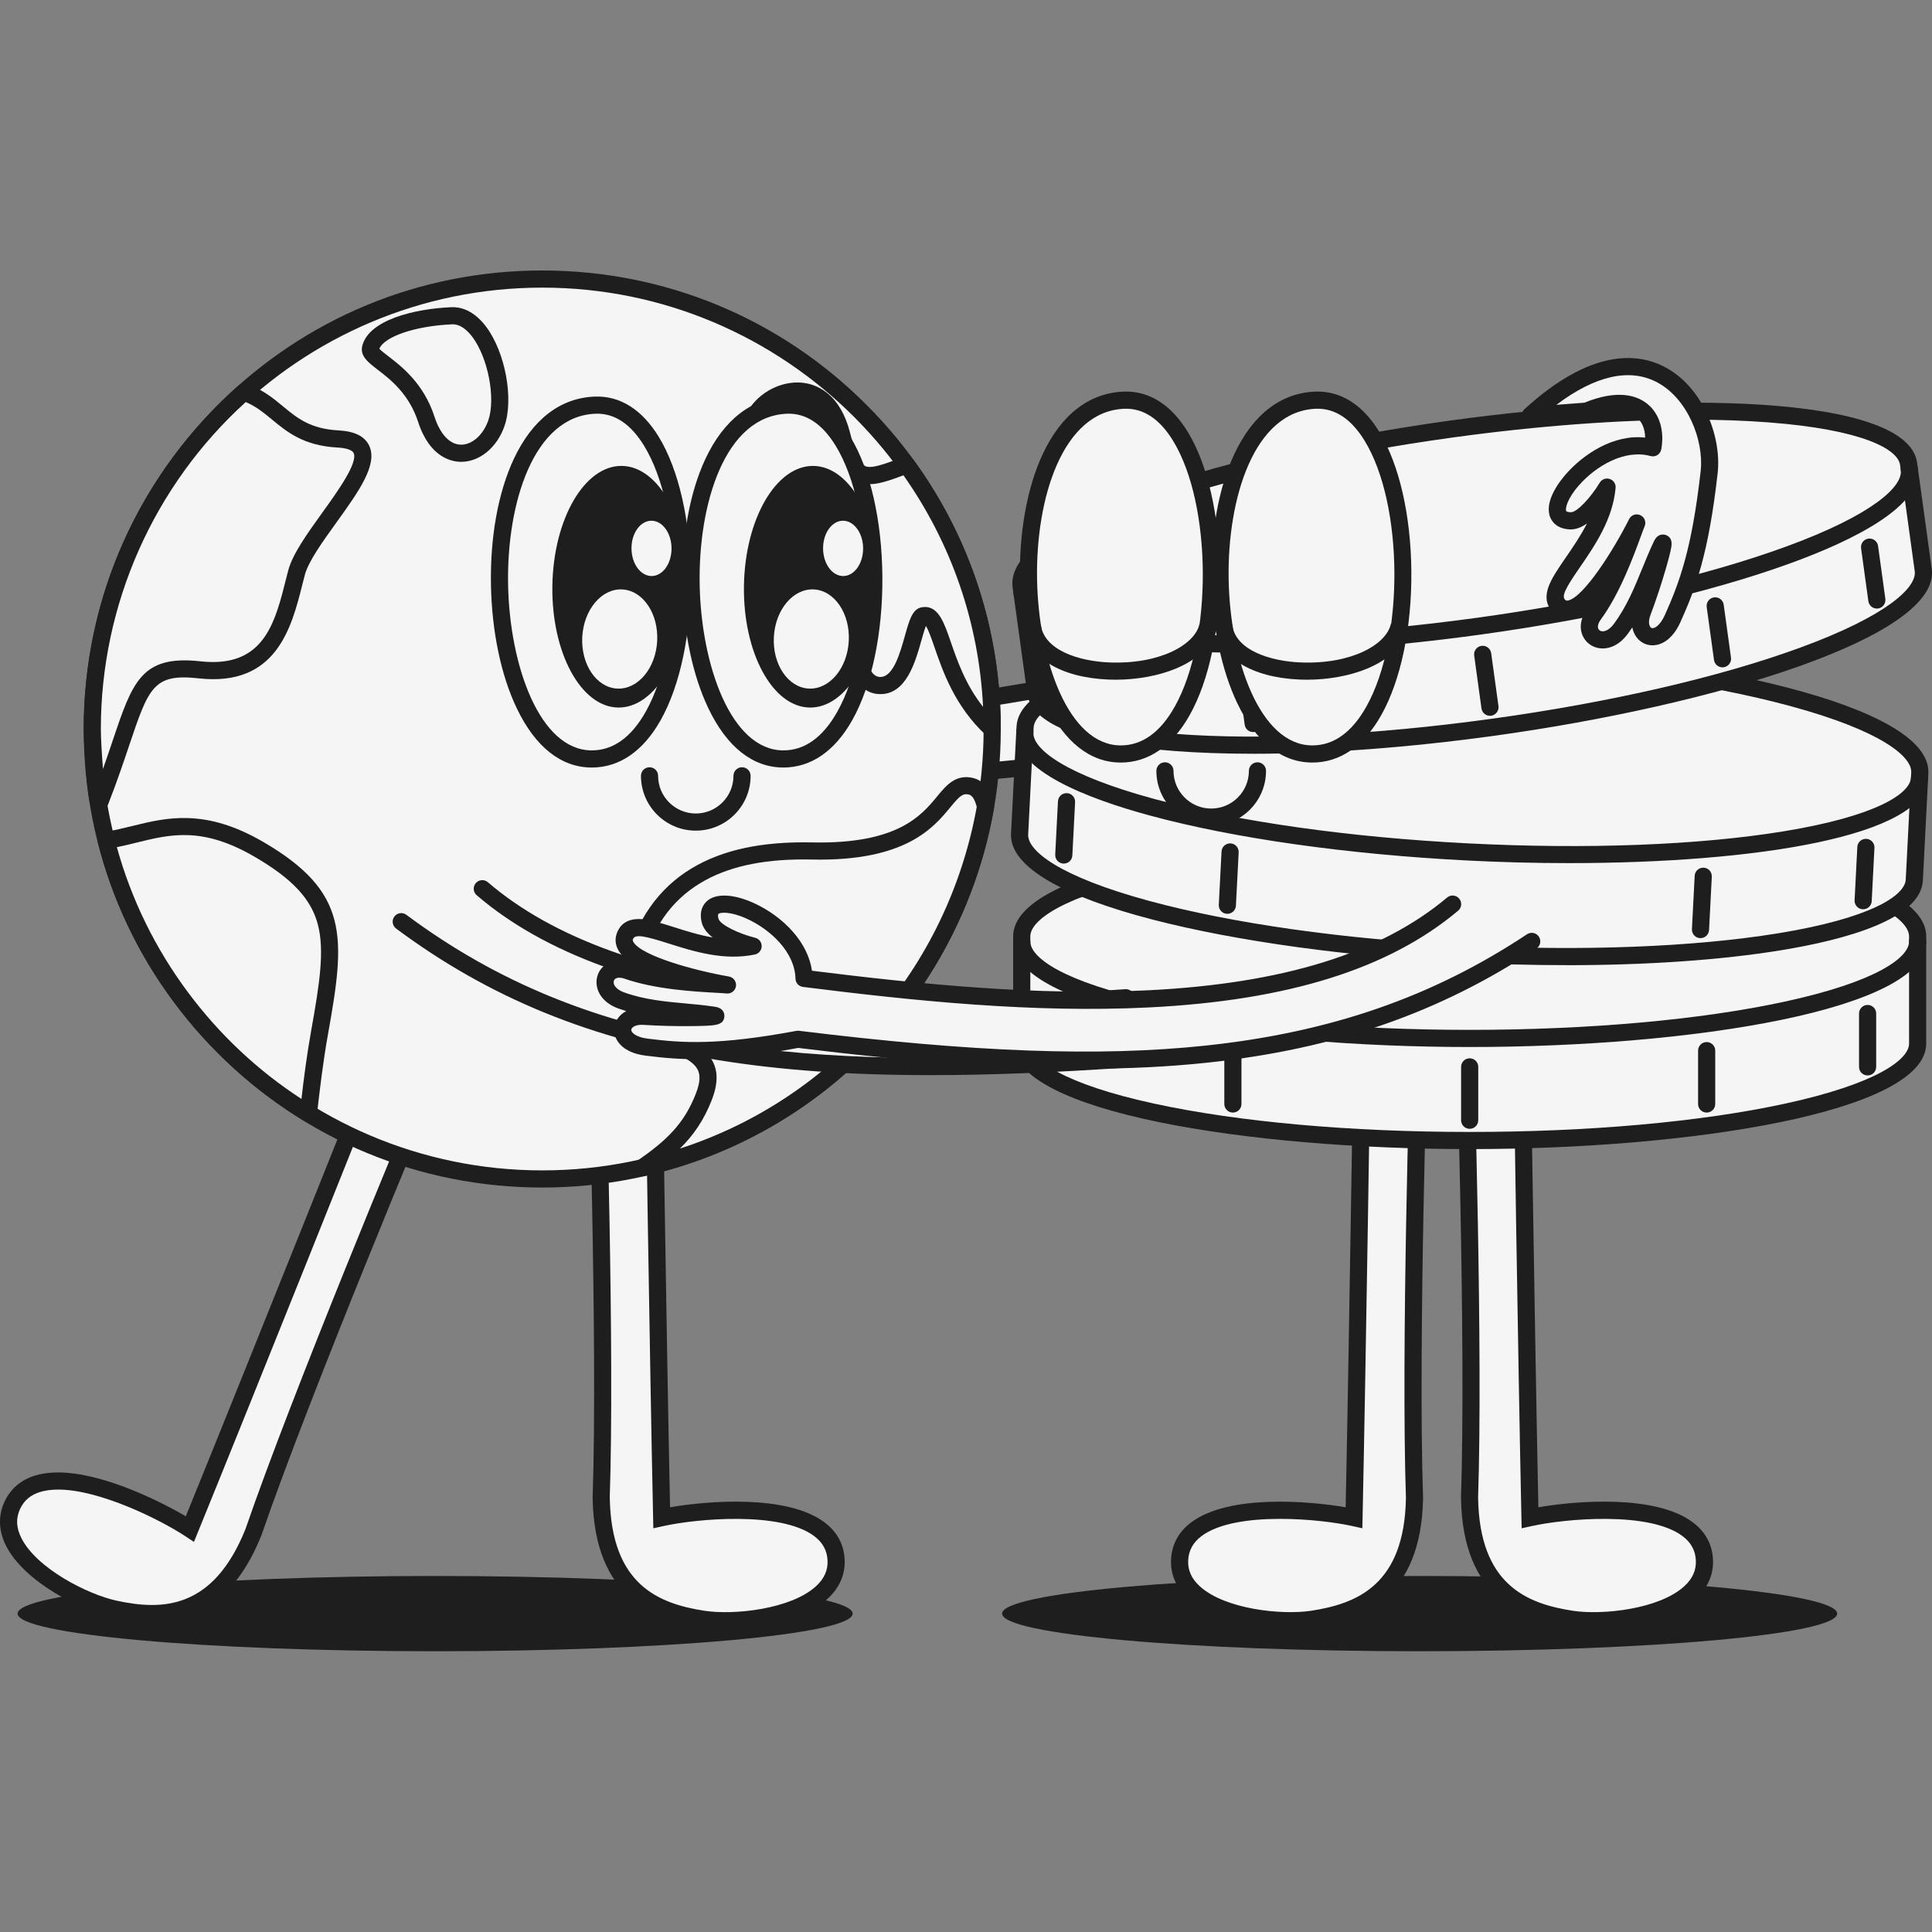
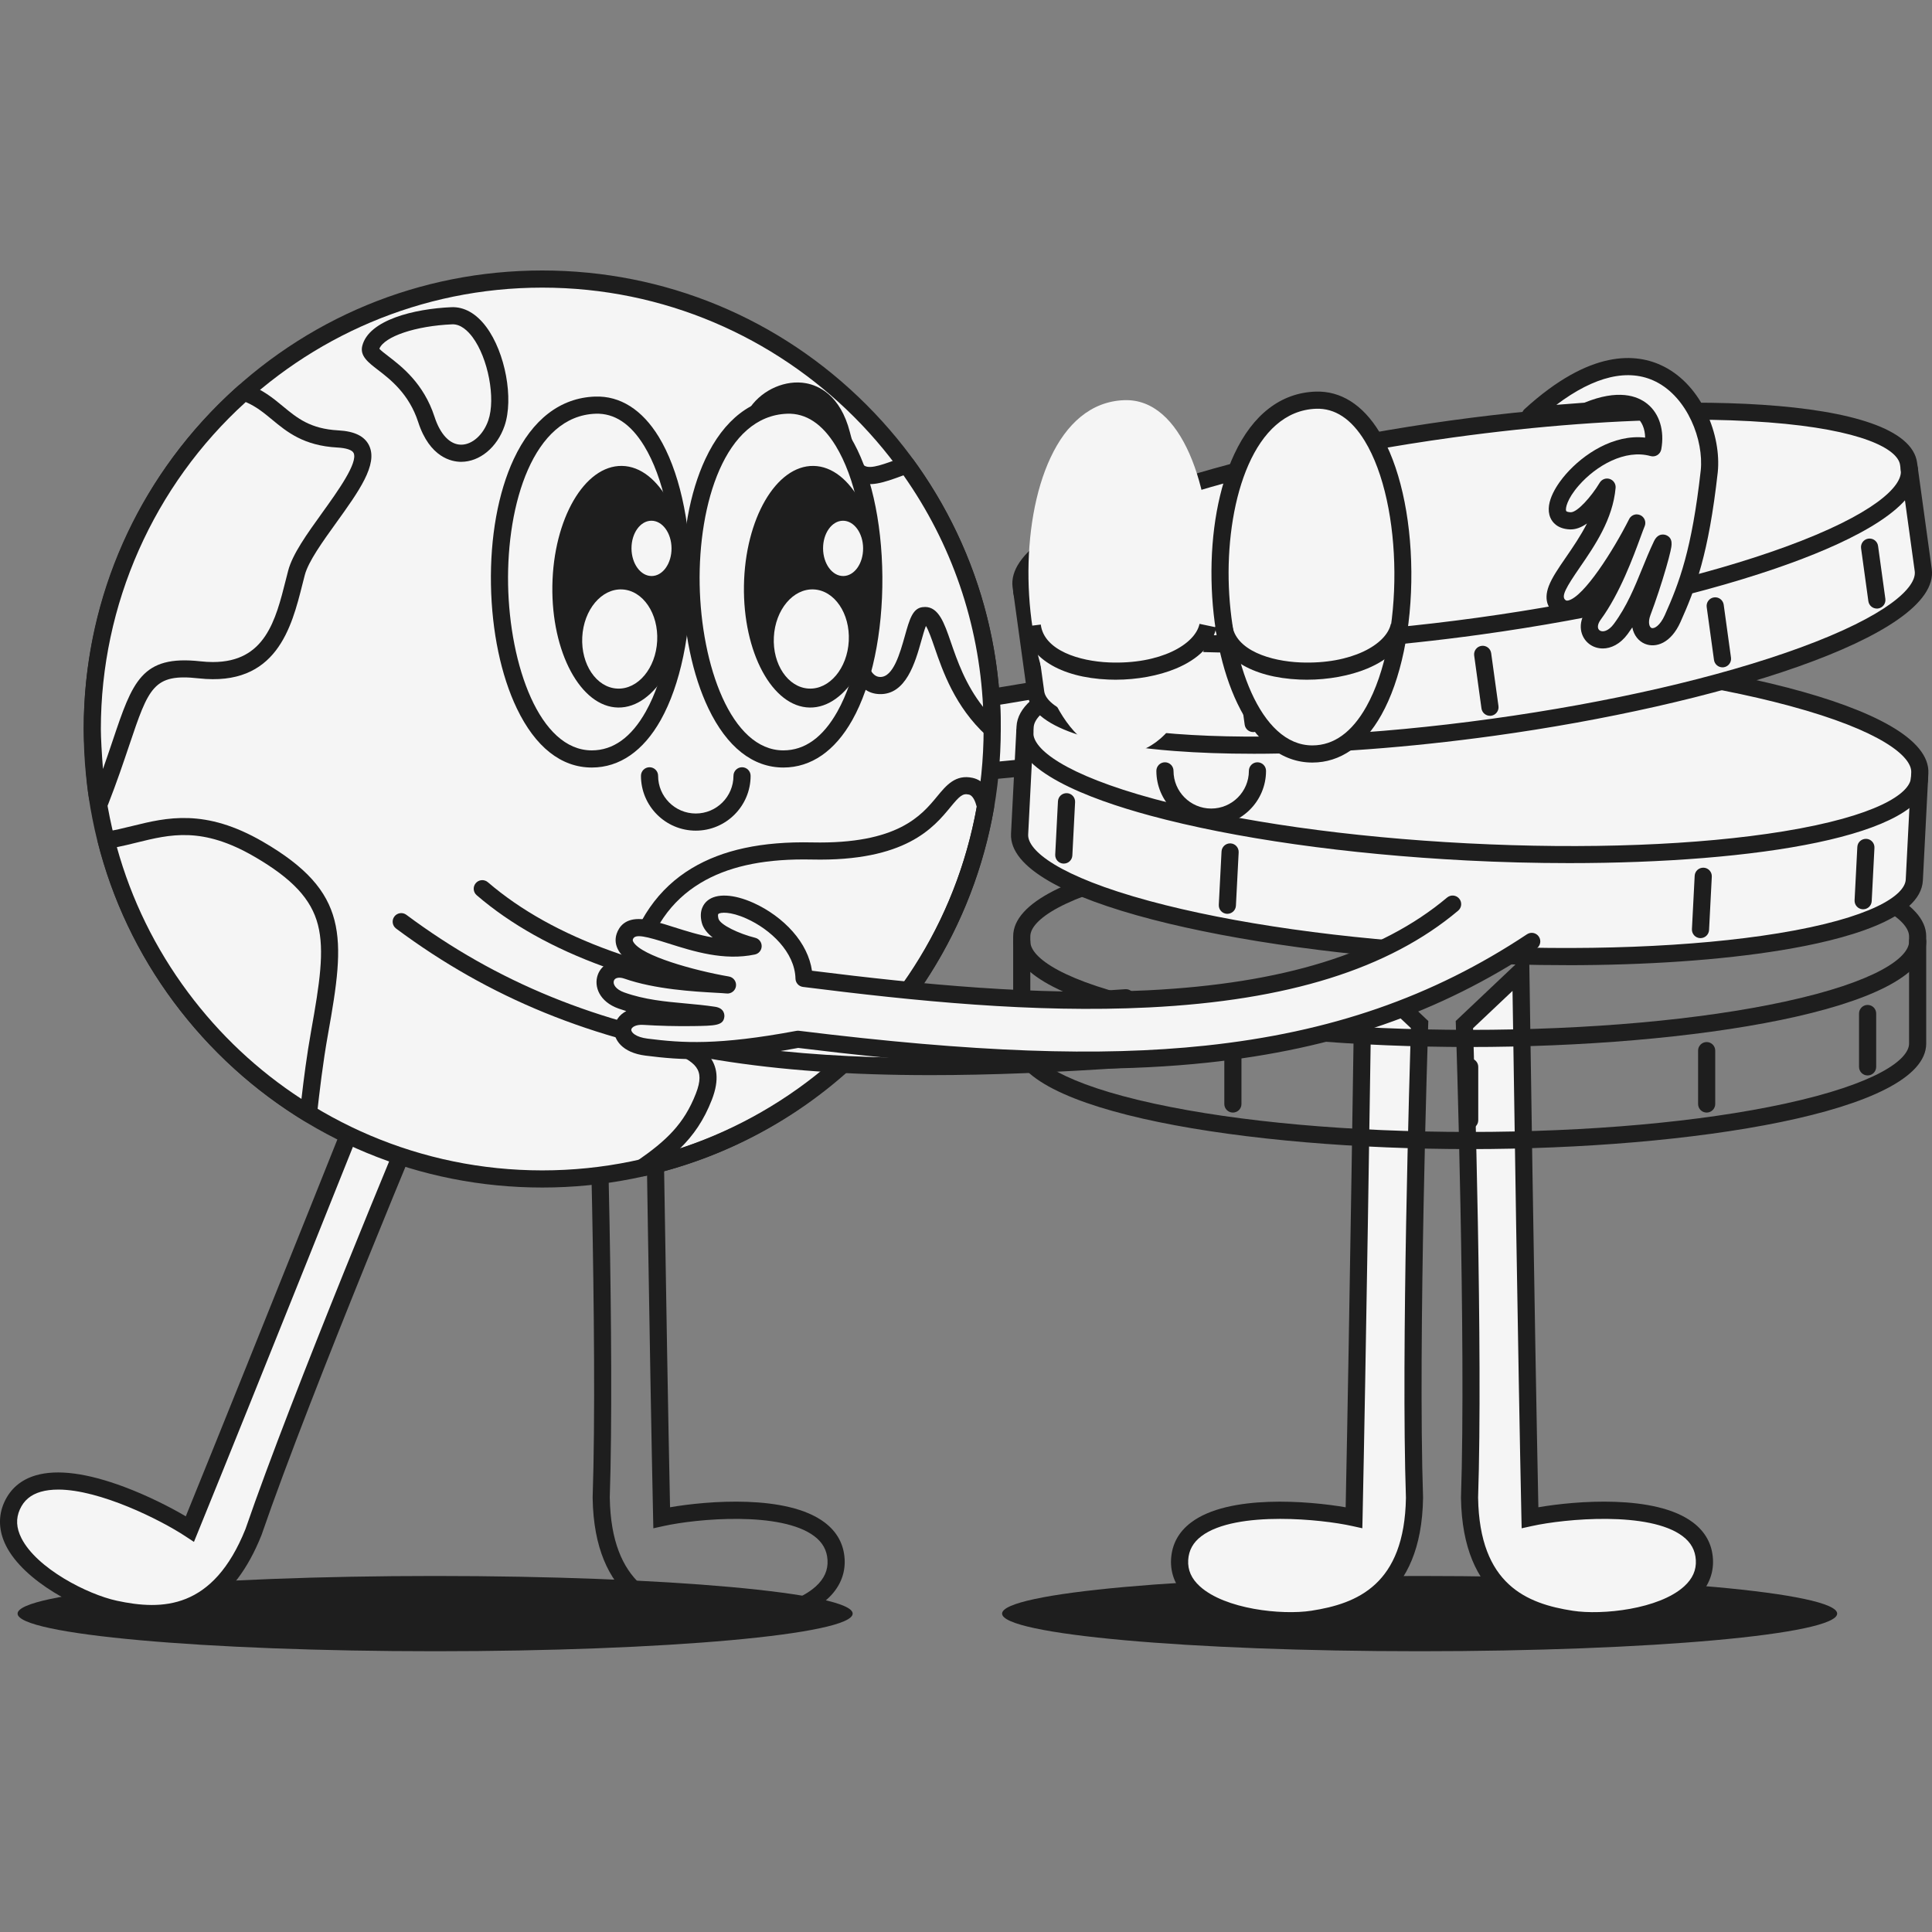
<svg xmlns="http://www.w3.org/2000/svg" width="200" height="200" viewBox="0 0 200 200" fill="none">
  <rect x="0" y="0" width="200" height="200" fill="#808080" stroke="none" />
  <g clip-path="url(#clip0_263_2161)">
    <path d="M95.945 73.212C95.945 73.212 129.836 68.441 135.759 64.065C141.681 59.69 138.472 74.896 138.472 74.896C138.472 74.896 100.549 80.947 98.217 79.799C95.883 78.652 95.947 73.212 95.947 73.212H95.945Z" fill="#F5F5F5" />
    <path d="M99.555 80.834C98.306 80.834 98.024 80.694 97.822 80.594C95.066 79.239 95.049 73.813 95.057 73.201C95.062 72.761 95.388 72.393 95.821 72.333C96.158 72.287 129.555 67.545 135.231 63.351C136.615 62.328 137.789 62.115 138.723 62.714C140.023 63.549 140.465 65.805 140.114 69.815C139.879 72.509 139.362 74.974 139.34 75.078C139.264 75.438 138.974 75.713 138.612 75.77C138.517 75.786 129.011 77.301 119.343 78.655C106.782 80.415 101.721 80.832 99.557 80.832L99.555 80.834ZM98.585 78.994C100.478 79.569 120.018 76.933 137.722 74.117C138.767 68.819 138.603 64.751 137.76 64.21C137.578 64.092 137.094 64.181 136.282 64.78C130.691 68.912 102.111 73.216 96.853 73.98C96.881 74.49 96.944 75.2 97.079 75.941C97.381 77.568 97.913 78.648 98.583 78.994H98.585Z" fill="#1E1E1E" />
    <path d="M45.044 170.936C68.916 170.936 88.268 169.192 88.268 167.04C88.268 164.888 68.916 163.144 45.044 163.144C21.172 163.144 1.82 164.888 1.82 167.04C1.82 169.192 21.172 170.936 45.044 170.936Z" fill="#1E1E1E" />
    <path d="M146.96 170.936C170.832 170.936 190.184 169.192 190.184 167.04C190.184 164.888 170.832 163.144 146.96 163.144C123.088 163.144 103.736 164.888 103.736 167.04C103.736 169.192 123.088 170.936 146.96 170.936Z" fill="#1E1E1E" />
    <path d="M40.748 105.786C40.748 105.786 26.684 141.031 19.657 158.281C16.28 156.053 3.965 149.845 1.247 155.887C-0.963 160.797 7.473 165.617 11.898 166.571C16.253 167.509 22.497 167.942 26.241 158.598C31.515 143.27 44.231 113.033 44.231 113.033L40.748 105.784V105.786Z" fill="#F5F5F5" />
    <path d="M15.674 167.911C14.274 167.911 12.925 167.702 11.709 167.438C8.257 166.695 2.485 163.704 0.628 160.025C-0.14 158.507 -0.206 156.949 0.437 155.522C1.072 154.113 2.175 153.173 3.719 152.724C5.938 152.081 9.015 152.485 12.867 153.925C15.244 154.815 17.607 156.006 19.233 156.969C26.301 139.593 39.787 105.801 39.925 105.455L40.675 103.578L45.206 113.008L45.05 113.377C44.924 113.679 32.285 143.762 27.079 158.886L27.064 158.928C24.164 166.169 19.708 167.911 15.674 167.911ZM6.016 154.202C5.365 154.202 4.757 154.273 4.214 154.431C3.178 154.73 2.472 155.327 2.057 156.252C1.631 157.2 1.682 158.172 2.215 159.226C3.803 162.37 9.06 165.05 12.086 165.705C16.797 166.721 22.06 166.632 25.411 158.289C30.323 144.015 41.793 116.563 43.262 113.059L40.828 107.992C37.819 115.525 26.503 143.84 20.485 158.616L20.077 159.616L19.174 159.022C16.613 157.333 10.342 154.2 6.02 154.2L6.016 154.202Z" fill="#1E1E1E" />
-     <path d="M67.548 100.54C67.548 100.54 68.096 138.483 68.497 157.106C72.447 156.232 86.169 154.832 86.548 161.446C86.859 166.821 77.257 168.309 72.784 167.622C68.38 166.943 62.393 165.117 62.236 155.052C62.784 138.851 61.705 106.067 61.705 106.067L67.548 100.542V100.54Z" fill="#F5F5F5" />
    <path d="M75.081 168.666C74.209 168.666 73.383 168.611 72.651 168.498C67.878 167.763 61.514 165.571 61.35 155.064V155.042V155.02C61.892 139.035 60.831 106.422 60.82 106.094L60.807 105.694L68.406 98.505L68.435 100.526C68.44 100.899 68.968 137.278 69.363 156.032C73.184 155.371 81.487 154.67 85.37 157.607C86.652 158.577 87.347 159.851 87.436 161.393C87.527 162.955 86.907 164.386 85.649 165.529C83.872 167.144 81.196 167.912 79.263 168.274C77.881 168.531 76.425 168.664 75.081 168.664V168.666ZM63.125 155.06C63.274 164.049 68.16 166.01 72.922 166.745C75.982 167.217 81.851 166.587 84.456 164.22C85.33 163.425 85.725 162.536 85.665 161.499C85.607 160.485 85.161 159.678 84.3 159.027C80.852 156.418 72.136 157.212 68.69 157.976L67.634 158.209L67.61 157.128C67.266 141.176 66.809 110.689 66.689 102.577L62.604 106.44C62.724 110.238 63.631 139.976 63.121 155.062L63.125 155.06Z" fill="#1E1E1E" />
    <path d="M102.71 75.467V75.491C102.71 78.223 102.473 80.899 102.018 83.497C98.803 102.007 84.66 116.765 66.478 120.89C63.15 121.646 59.688 122.044 56.131 122.044C47.267 122.044 38.979 119.567 31.928 115.269C21.676 109.021 14.025 98.927 10.99 86.989C10.455 84.888 10.063 82.729 9.825 80.524C9.643 78.864 9.552 77.175 9.552 75.467C9.552 61.587 15.621 49.131 25.251 40.597C33.472 33.31 44.287 28.888 56.133 28.888C71.644 28.888 85.383 36.467 93.85 48.128C99.424 55.803 102.713 65.251 102.713 75.465L102.71 75.467Z" fill="#F5F5F5" />
    <path d="M56.133 122.598C47.467 122.598 38.999 120.226 31.641 115.742C26.44 112.571 21.954 108.484 18.31 103.593C14.616 98.634 11.973 93.091 10.455 87.125C9.909 84.979 9.512 82.778 9.277 80.581C9.093 78.91 9 77.189 9 75.465C9 61.987 14.789 49.126 24.885 40.18C33.505 32.54 44.604 28.333 56.133 28.333C63.7 28.333 71.224 30.17 77.89 33.643C84.34 37.004 90.016 41.901 94.301 47.802C100.167 55.878 103.267 65.444 103.267 75.465V75.491C103.267 78.214 103.032 80.939 102.568 83.592C100.975 92.765 96.722 101.195 90.267 107.971C83.832 114.726 75.651 119.381 66.605 121.433C63.199 122.208 59.677 122.6 56.136 122.6L56.133 122.598ZM56.133 29.442C44.875 29.442 34.04 33.552 25.622 41.012C15.763 49.748 10.109 62.306 10.109 75.467C10.109 77.149 10.2 78.831 10.38 80.464C10.611 82.609 10.997 84.76 11.531 86.854C13.014 92.681 15.594 98.091 19.202 102.934C22.761 107.712 27.141 111.704 32.221 114.799C39.403 119.179 47.673 121.493 56.136 121.493C59.595 121.493 63.034 121.109 66.36 120.353C75.192 118.349 83.182 113.805 89.463 107.208C95.767 100.591 99.921 92.361 101.477 83.404C101.929 80.812 102.16 78.152 102.16 75.493V75.467C102.16 65.681 99.133 56.342 93.404 48.454C89.219 42.691 83.679 37.91 77.379 34.626C70.871 31.233 63.527 29.44 56.136 29.44L56.133 29.442Z" fill="#1E1E1E" />
    <path d="M56.134 122.933C43.455 122.933 31.535 117.996 22.568 109.03C13.602 100.063 8.665 88.145 8.665 75.467C8.665 62.788 13.602 50.868 22.568 41.904C31.535 32.939 43.455 28 56.134 28C68.812 28 80.732 32.937 89.697 41.904C98.661 50.87 103.6 62.788 103.6 75.467C103.6 88.145 98.663 100.065 89.697 109.03C80.73 117.994 68.812 122.933 56.134 122.933ZM56.134 29.775C30.938 29.775 10.442 50.273 10.442 75.467C10.442 100.66 30.94 121.158 56.134 121.158C81.327 121.158 101.825 100.66 101.825 75.467C101.825 50.273 81.329 29.775 56.134 29.775Z" fill="#1E1E1E" />
    <path d="M30.694 59.299C29.511 63.832 28.486 70.203 20.667 69.34C13.751 68.574 14.507 72.344 10.365 82.955C10.001 83.891 9.557 77.17 9.557 75.464C9.557 61.584 15.626 49.128 25.256 40.594C28.979 41.861 29.649 45.149 34.983 45.438C42.275 45.83 31.879 54.766 30.696 59.299H30.694Z" fill="#F5F5F5" />
    <path d="M10.289 83.934C10.231 83.934 10.176 83.929 10.123 83.918C9.35 83.774 9.18 83.21 8.907 79.9C8.774 78.28 8.667 76.332 8.667 75.466C8.667 61.893 14.498 48.942 24.665 39.931C24.905 39.718 25.238 39.653 25.54 39.755C27.179 40.312 28.26 41.209 29.307 42.074C30.752 43.268 32.114 44.397 35.03 44.553C36.707 44.644 37.748 45.156 38.212 46.124C39.148 48.079 37.138 50.874 34.808 54.112C33.388 56.087 31.919 58.128 31.553 59.526C31.473 59.83 31.395 60.141 31.315 60.456C30.184 64.953 28.63 71.113 20.569 70.223C15.883 69.706 15.401 71.144 13.362 77.201C12.774 78.946 12.111 80.923 11.19 83.279C11.01 83.741 10.633 83.931 10.289 83.931V83.934ZM25.442 41.617C15.901 50.273 10.44 62.579 10.44 75.466C10.44 76.327 10.535 78.054 10.66 79.605C11.037 78.537 11.367 77.554 11.676 76.638C13.722 70.56 14.654 67.782 20.76 68.461C21.213 68.51 21.641 68.534 22.043 68.534C27.448 68.534 28.535 64.212 29.589 60.023C29.671 59.701 29.749 59.386 29.831 59.078C30.279 57.36 31.777 55.279 33.361 53.075C34.932 50.89 37.087 47.899 36.605 46.891C36.456 46.583 35.846 46.377 34.93 46.328C31.431 46.139 29.7 44.708 28.171 43.443C27.326 42.744 26.52 42.079 25.44 41.619L25.442 41.617Z" fill="#1E1E1E" />
    <path d="M33.09 106.833C32.533 109.939 32.209 112.786 31.93 115.269C21.679 109.021 14.028 98.927 10.992 86.989C15.583 86.319 19.504 83.683 26.782 87.914C35.258 92.84 34.857 96.979 33.09 106.835V106.833Z" fill="#F5F5F5" />
    <path d="M31.93 116.156C31.77 116.156 31.61 116.112 31.468 116.028C26.23 112.835 21.712 108.719 18.044 103.793C14.323 98.798 11.662 93.218 10.134 87.207C10.072 86.962 10.116 86.705 10.256 86.494C10.396 86.286 10.617 86.146 10.866 86.108C11.82 85.968 12.741 85.742 13.715 85.502C17.232 84.635 21.221 83.652 27.23 87.144C36.175 92.343 35.76 96.985 33.967 106.988C33.408 110.103 33.079 113.021 32.813 115.366C32.78 115.668 32.593 115.93 32.323 116.063C32.198 116.123 32.065 116.154 31.932 116.154L31.93 116.156ZM12.097 87.697C13.6 93.129 16.076 98.183 19.466 102.732C22.719 107.099 26.664 110.807 31.206 113.764C31.448 111.674 31.755 109.247 32.216 106.677C33.086 101.82 33.605 98.436 32.915 95.745C32.232 93.076 30.264 90.963 26.334 88.68C20.944 85.547 17.638 86.363 14.136 87.227C13.471 87.391 12.792 87.559 12.097 87.697Z" fill="#1E1E1E" />
    <path d="M38.362 36.026C38.054 37.26 42.461 38.26 44.136 43.419C45.809 48.578 50.129 47.455 51.387 43.803C52.645 40.148 50.378 32.535 46.763 32.691C43.148 32.846 38.886 33.922 38.362 36.028V36.026Z" fill="#F5F5F5" />
    <path d="M47.737 47.808C47.737 47.808 47.715 47.808 47.704 47.808C46.776 47.799 44.489 47.382 43.291 43.692C42.339 40.761 40.397 39.27 39.112 38.282C38.109 37.512 37.244 36.847 37.501 35.81C38.174 33.114 42.891 31.965 46.725 31.801C48.046 31.745 49.297 32.447 50.333 33.836C52.31 36.487 53.196 41.278 52.228 44.091C51.461 46.319 49.659 47.808 47.737 47.808ZM39.27 36.101C39.434 36.29 39.851 36.609 40.195 36.873C41.566 37.927 43.861 39.689 44.981 43.144C45.574 44.97 46.572 46.022 47.722 46.033C48.876 46.048 50.036 45.008 50.551 43.512C51.327 41.256 50.533 37.069 48.913 34.896C48.447 34.273 47.702 33.536 46.805 33.574C43.024 33.736 39.791 34.832 39.272 36.101H39.27Z" fill="#1E1E1E" />
    <path d="M102.711 75.468V75.492C97.257 70.49 97.685 63.434 95.599 63.732C94.425 63.898 94.33 71.074 91.068 70.965C87.773 70.854 89.16 63.545 85.621 63.767C82.082 63.989 81.489 68.274 78.771 69.878C74.497 72.399 71.928 64.444 76.696 58.424C81.462 52.404 80.659 50.816 78.105 46.371C75.569 41.956 84.928 36.395 87.121 44.962C88.436 50.103 89.417 49.819 93.848 48.126C99.422 55.801 102.711 65.249 102.711 75.463V75.468Z" fill="#F5F5F5" />
    <path d="M102.713 76.379C102.495 76.379 102.28 76.299 102.111 76.146C98.856 73.162 97.585 69.463 96.742 67.015C96.475 66.241 96.127 65.231 95.85 64.796C95.697 65.183 95.521 65.81 95.382 66.305C94.749 68.551 93.797 71.943 91.039 71.853C88.782 71.777 88.137 69.467 87.62 67.612C87.045 65.553 86.663 64.59 85.678 64.652C84.019 64.756 83.14 66.041 82.119 67.528C81.325 68.686 80.504 69.884 79.221 70.641C77.561 71.62 75.862 71.395 74.679 70.037C72.576 67.626 72.605 62.16 75.999 57.873C80.455 52.246 79.794 51.095 77.335 46.815C76.492 45.346 76.616 43.646 77.677 42.148C78.982 40.304 81.356 39.288 83.448 39.674C84.718 39.909 86.992 40.879 87.981 44.742C88.536 46.914 89.004 47.959 89.541 48.237C90.16 48.559 91.461 48.088 93.533 47.298C93.908 47.154 94.332 47.28 94.567 47.607C100.476 55.741 103.598 65.376 103.598 75.467V75.494C103.598 75.847 103.389 76.164 103.068 76.306C102.952 76.357 102.83 76.381 102.71 76.381L102.713 76.379ZM95.757 62.833C97.179 62.833 97.756 64.512 98.419 66.438C99.085 68.371 99.948 70.878 101.767 73.177C101.344 64.523 98.519 56.291 93.526 49.202C91.418 49.999 89.963 50.456 88.727 49.817C87.493 49.178 86.89 47.636 86.264 45.184C85.705 42.998 84.62 41.696 83.129 41.42C81.715 41.158 80.033 41.897 79.128 43.175C78.751 43.71 78.214 44.778 78.877 45.931C81.642 50.742 82.346 52.726 77.395 58.976C74.331 62.848 74.637 67.286 76.019 68.873C76.638 69.585 77.393 69.662 78.323 69.114C79.266 68.56 79.94 67.572 80.657 66.527C81.775 64.894 83.044 63.041 85.567 62.884C88.092 62.719 88.78 65.171 89.328 67.137C89.834 68.948 90.205 70.049 91.099 70.08C91.112 70.08 91.123 70.08 91.137 70.08C92.475 70.08 93.167 67.623 93.673 65.824C94.152 64.122 94.469 62.997 95.475 62.855C95.572 62.842 95.665 62.835 95.757 62.835V62.833Z" fill="#1E1E1E" />
-     <path d="M102.02 83.497C98.716 102.22 84.642 116.814 66.48 120.89C69.647 118.697 71.57 116.858 72.866 113.521C75.738 106.125 63.05 110.064 65.548 100.043C67.776 91.105 74.542 87.884 84.07 88.09C98.324 88.398 96.946 80.601 100.496 81.387C101.268 81.558 101.752 82.308 102.02 83.495V83.497Z" fill="#F5F5F5" />
    <path d="M66.478 121.777C66.132 121.777 65.81 121.573 65.666 121.247C65.495 120.859 65.624 120.402 65.974 120.162C68.957 118.096 70.805 116.377 72.039 113.201C73.044 110.614 71.965 109.98 69.431 108.79C66.795 107.552 63.185 105.859 64.687 99.833C65.815 95.311 68.144 91.962 71.615 89.881C74.801 87.968 78.882 87.094 84.089 87.207C92.93 87.394 95.388 84.413 97.017 82.439C97.951 81.305 98.916 80.135 100.689 80.526C101.785 80.77 102.524 81.704 102.888 83.304C102.915 83.419 102.917 83.539 102.897 83.655C99.551 102.615 85.334 117.573 66.676 121.76C66.611 121.775 66.545 121.782 66.48 121.782L66.478 121.777ZM83.204 88.969C78.746 88.969 75.247 89.766 72.527 91.401C69.434 93.258 67.432 96.156 66.407 100.261C65.258 104.872 67.541 105.943 70.184 107.182C72.48 108.26 75.338 109.6 73.692 113.843C72.868 115.964 71.79 117.524 70.383 118.902C86.244 113.756 98.091 100.276 101.113 83.524C100.969 82.962 100.718 82.348 100.301 82.254C99.655 82.112 99.362 82.374 98.381 83.564C96.648 85.667 93.746 89.193 84.047 88.978C83.763 88.971 83.481 88.969 83.204 88.969Z" fill="#1E1E1E" />
    <path d="M72.028 85.988C68.899 85.988 66.352 83.443 66.352 80.312C66.352 79.822 66.749 79.425 67.239 79.425C67.73 79.425 68.127 79.822 68.127 80.312C68.127 82.463 69.875 84.213 72.028 84.213C74.18 84.213 75.928 82.465 75.928 80.312C75.928 79.822 76.326 79.425 76.816 79.425C77.306 79.425 77.703 79.822 77.703 80.312C77.703 83.441 75.158 85.988 72.028 85.988Z" fill="#1E1E1E" />
    <path d="M61.621 41.942C47.697 42.435 49.231 78.585 61.27 78.567C73.791 78.549 73.572 41.518 61.621 41.942Z" fill="#F5F5F5" />
    <path d="M61.261 79.454C58.104 79.454 55.421 77.338 53.502 73.335C51.864 69.915 50.913 65.373 50.824 60.543C50.733 55.595 51.569 50.973 53.18 47.529C55.102 43.42 58.011 41.181 61.59 41.054C64.195 40.959 66.478 42.408 68.2 45.23C70.261 48.61 71.466 53.884 71.511 59.702C71.553 65.526 70.421 70.929 68.404 74.528C66.6 77.746 64.135 79.45 61.275 79.454H61.266H61.261ZM61.652 42.829C55.213 43.058 52.444 52.153 52.597 60.51C52.75 68.835 55.839 77.679 61.261 77.679H61.268C63.48 77.677 65.36 76.324 66.853 73.661C70.792 66.634 70.707 52.752 66.682 46.156C65.293 43.879 63.6 42.756 61.652 42.829Z" fill="#1E1E1E" />
    <path d="M71.189 60.849C71.299 53.942 68.252 48.293 64.384 48.231C60.515 48.17 57.291 53.719 57.181 60.627C57.071 67.534 60.118 73.183 63.986 73.244C67.855 73.305 71.079 67.756 71.189 60.849Z" fill="#1E1E1E" />
    <path d="M67.464 59.63C68.609 59.623 69.528 58.335 69.517 56.754C69.506 55.173 68.57 53.898 67.425 53.906C66.281 53.914 65.362 55.201 65.372 56.782C65.383 58.363 66.32 59.638 67.464 59.63Z" fill="#F5F5F5" />
    <path d="M68.031 66.349C68.177 63.515 66.559 61.128 64.417 61.018C62.275 60.908 60.421 63.116 60.275 65.951C60.13 68.785 61.748 71.172 63.89 71.282C66.031 71.392 67.886 69.184 68.031 66.349Z" fill="#F5F5F5" />
    <path d="M81.453 41.942C67.53 42.435 69.063 78.585 81.103 78.567C93.624 78.549 93.404 41.518 81.453 41.942Z" fill="#F5F5F5" />
    <path d="M81.094 79.454C77.937 79.454 75.254 77.338 73.335 73.335C71.697 69.915 70.745 65.373 70.656 60.543C70.565 55.595 71.402 50.973 73.013 47.529C74.934 43.42 77.843 41.181 81.422 41.054C84.034 40.959 86.311 42.408 88.032 45.23C90.094 48.61 91.299 53.884 91.343 59.702C91.385 65.526 90.254 70.929 88.237 74.528C86.433 77.746 83.968 79.45 81.107 79.454H81.099H81.094ZM81.485 42.829C75.045 43.058 72.276 52.153 72.429 60.51C72.582 68.835 75.671 77.679 81.094 77.679H81.101C83.313 77.677 85.192 76.324 86.686 73.661C90.624 66.634 90.54 52.752 86.515 46.156C85.126 43.879 83.428 42.756 81.485 42.829Z" fill="#1E1E1E" />
    <path d="M91.022 60.85C91.131 53.943 88.085 48.294 84.216 48.232C80.348 48.171 77.123 53.72 77.013 60.627C76.904 67.534 79.951 73.184 83.819 73.245C87.687 73.306 90.912 67.757 91.022 60.85Z" fill="#1E1E1E" />
    <path d="M87.296 59.63C88.441 59.623 89.36 58.335 89.349 56.754C89.338 55.173 88.402 53.898 87.257 53.906C86.113 53.914 85.194 55.201 85.204 56.782C85.215 58.363 86.152 59.638 87.296 59.63Z" fill="#F5F5F5" />
    <path d="M87.865 66.348C88.01 63.514 86.392 61.127 84.25 61.017C82.109 60.907 80.254 63.115 80.109 65.95C79.963 68.784 81.581 71.171 83.723 71.281C85.865 71.391 87.719 69.183 87.865 66.348Z" fill="#F5F5F5" />
    <path d="M157.437 100.54C157.437 100.54 157.985 138.483 158.387 157.106C162.337 156.232 176.058 154.832 176.438 161.446C176.748 166.821 167.147 168.309 162.674 167.622C158.269 166.943 152.283 165.117 152.125 155.052C152.673 138.851 151.595 106.067 151.595 106.067L157.437 100.542V100.54Z" fill="#F5F5F5" />
    <path d="M164.97 168.666C164.098 168.666 163.271 168.611 162.541 168.498C157.768 167.763 151.404 165.571 151.24 155.064V155.042V155.02C151.781 139.035 150.721 106.422 150.71 106.094L150.696 105.694L158.296 98.505L158.325 100.526C158.329 100.899 158.857 137.278 159.252 156.032C163.073 155.371 171.379 154.67 175.259 157.607C176.542 158.577 177.236 159.851 177.325 161.393C177.416 162.955 176.797 164.386 175.539 165.529C173.762 167.144 171.086 167.912 169.153 168.274C167.771 168.531 166.315 168.664 164.97 168.664V168.666ZM153.013 155.06C153.161 164.049 158.047 166.01 162.809 166.745C165.869 167.215 171.736 166.587 174.343 164.22C175.217 163.425 175.612 162.536 175.552 161.499C175.495 160.485 175.049 159.678 174.188 159.027C170.74 156.418 162.024 157.212 158.578 157.976L157.522 158.209L157.497 157.128C157.153 141.176 156.696 110.689 156.576 102.577L152.491 106.44C152.611 110.238 153.519 139.976 153.011 155.062L153.013 155.06Z" fill="#1E1E1E" />
    <path d="M141.117 100.54C141.117 100.54 140.569 138.483 140.167 157.106C136.218 156.232 122.496 154.832 122.117 161.446C121.806 166.821 131.407 168.309 135.881 167.622C140.285 166.943 146.272 165.117 146.429 155.052C145.881 138.851 146.959 106.067 146.959 106.067L141.117 100.542V100.54Z" fill="#F5F5F5" />
    <path d="M133.584 168.667C132.239 168.667 130.786 168.536 129.401 168.276C127.469 167.917 124.793 167.147 123.015 165.532C121.757 164.387 121.138 162.958 121.229 161.396C121.318 159.854 122.012 158.58 123.295 157.61C127.178 154.672 135.481 155.374 139.302 156.035C139.697 137.281 140.223 100.9 140.23 100.529L140.258 98.508L147.858 105.697L147.845 106.096C147.834 106.425 146.773 139.036 147.315 155.023V155.045V155.067C147.15 165.572 140.787 167.764 136.014 168.501C135.281 168.614 134.456 168.669 133.584 168.669V168.667ZM132.528 157.233C129.37 157.233 126.157 157.67 124.367 159.026C123.508 159.676 123.062 160.486 123.002 161.498C122.942 162.534 123.337 163.426 124.211 164.218C126.816 166.588 132.685 167.214 135.745 166.743C140.507 166.009 145.393 164.047 145.542 155.059C145.034 139.972 145.939 110.235 146.059 106.436L141.974 102.573C141.854 110.685 141.397 141.173 141.053 157.124L141.028 158.205L139.972 157.972C138.317 157.606 135.443 157.233 132.523 157.233H132.528Z" fill="#1E1E1E" />
-     <path d="M198.513 96.93V108.029C198.513 113.571 177.751 118.067 152.143 118.067C126.534 118.067 105.77 113.571 105.77 108.029V96.93C105.77 91.387 126.532 86.894 152.143 86.894C177.753 86.894 198.513 91.387 198.513 96.93Z" fill="#F5F5F5" />
    <path d="M152.143 118.954C129.233 118.954 104.883 115.124 104.883 108.028V96.93C104.883 89.833 129.233 86.006 152.143 86.006C175.053 86.006 199.401 89.833 199.401 96.93V108.028C199.401 115.124 175.053 118.954 152.143 118.954ZM152.143 87.781C139.817 87.781 128.239 88.817 119.541 90.701C110.041 92.756 106.658 95.267 106.658 96.93V108.028C106.658 109.693 110.041 112.202 119.541 114.259C128.241 116.143 139.819 117.179 152.143 117.179C164.467 117.179 176.045 116.143 184.743 114.259C194.242 112.202 197.626 109.693 197.626 108.028V96.93C197.626 95.265 194.242 92.756 184.743 90.701C176.045 88.819 164.467 87.781 152.143 87.781Z" fill="#1E1E1E" />
    <path d="M152.141 108.386C129.23 108.386 104.883 104.556 104.883 97.46C104.883 96.969 105.28 96.572 105.77 96.572C106.261 96.572 106.658 96.969 106.658 97.46C106.658 99.124 110.041 101.634 119.541 103.69C128.239 105.574 139.817 106.611 152.143 106.611C164.469 106.611 176.047 105.574 184.745 103.69C194.244 101.636 197.628 99.124 197.628 97.46C197.628 96.969 198.025 96.572 198.515 96.572C199.006 96.572 199.403 96.969 199.403 97.46C199.403 104.556 175.055 108.386 152.145 108.386H152.141Z" fill="#1E1E1E" />
    <path d="M193.334 111.33C192.844 111.33 192.447 110.933 192.447 110.443V104.918C192.447 104.427 192.844 104.03 193.334 104.03C193.825 104.03 194.222 104.427 194.222 104.918V110.443C194.222 110.933 193.825 111.33 193.334 111.33Z" fill="#1E1E1E" />
    <path d="M152.14 116.855C151.65 116.855 151.253 116.458 151.253 115.967V110.442C151.253 109.952 151.65 109.555 152.14 109.555C152.631 109.555 153.028 109.952 153.028 110.442V115.967C153.028 116.458 152.631 116.855 152.14 116.855Z" fill="#1E1E1E" />
    <path d="M110.452 110.849C109.962 110.849 109.564 110.452 109.564 109.961V104.436C109.564 103.946 109.962 103.549 110.452 103.549C110.942 103.549 111.34 103.946 111.34 104.436V109.961C111.34 110.452 110.942 110.849 110.452 110.849Z" fill="#1E1E1E" />
    <path d="M127.629 115.173C127.138 115.173 126.741 114.776 126.741 114.286V108.761C126.741 108.27 127.138 107.873 127.629 107.873C128.119 107.873 128.516 108.27 128.516 108.761V114.286C128.516 114.776 128.119 115.173 127.629 115.173Z" fill="#1E1E1E" />
    <path d="M176.673 115.173C176.182 115.173 175.785 114.776 175.785 114.286V108.761C175.785 108.27 176.182 107.873 176.673 107.873C177.163 107.873 177.56 108.27 177.56 108.761V114.286C177.56 114.776 177.163 115.173 176.673 115.173Z" fill="#1E1E1E" />
    <path d="M198.737 80.011L198.169 91.094C197.885 96.631 176.919 100.054 151.346 98.743C125.769 97.429 105.264 91.876 105.548 86.342L106.116 75.258C106.4 69.722 127.367 66.301 152.942 67.612C178.517 68.925 199.021 74.477 198.737 80.011Z" fill="#F5F5F5" />
    <path d="M162.124 99.912C158.613 99.912 154.985 99.819 151.3 99.63C128.419 98.457 104.297 93.384 104.661 86.297L105.229 75.214C105.435 71.191 113.321 69.067 119.9 67.993C128.805 66.54 140.554 66.09 152.986 66.729C175.865 67.903 199.987 72.975 199.623 80.06L199.055 91.145C198.848 95.168 190.962 97.294 184.383 98.368C178.12 99.391 170.449 99.917 162.124 99.917V99.912ZM142.149 68.215C133.926 68.215 126.357 68.732 120.189 69.74C110.596 71.306 107.088 73.638 107.004 75.3L106.436 86.384C106.352 88.046 109.602 90.726 118.982 93.267C127.573 95.594 139.083 97.223 151.391 97.855C163.699 98.488 175.315 98.044 184.097 96.611C193.687 95.044 197.198 92.71 197.282 91.05L197.85 79.964C197.934 78.302 194.684 75.622 185.304 73.084C176.715 70.758 165.206 69.129 152.897 68.497C149.234 68.308 145.633 68.215 142.149 68.215Z" fill="#1E1E1E" />
    <path d="M162.443 89.349C158.931 89.349 155.367 89.258 151.839 89.076C139.409 88.437 127.766 86.788 119.057 84.429C112.622 82.687 104.996 79.765 105.202 75.742C105.227 75.252 105.635 74.879 106.134 74.901C106.625 74.926 107 75.343 106.975 75.833C106.891 77.495 110.142 80.176 119.521 82.716C128.11 85.042 139.622 86.673 151.93 87.303C164.238 87.935 175.854 87.494 184.639 86.058C194.229 84.491 197.739 82.157 197.823 80.497C197.848 80.007 198.256 79.634 198.755 79.656C199.246 79.681 199.621 80.098 199.596 80.588C199.288 86.582 181.703 89.349 162.443 89.349Z" fill="#1E1E1E" />
    <path d="M192.873 94.128C192.858 94.128 192.842 94.128 192.826 94.128C192.336 94.103 191.961 93.686 191.986 93.196L192.27 87.677C192.294 87.187 192.704 86.819 193.201 86.837C193.692 86.861 194.067 87.278 194.042 87.769L193.758 93.287C193.734 93.762 193.341 94.128 192.873 94.128Z" fill="#1E1E1E" />
    <path d="M110.124 89.399C110.108 89.399 110.093 89.399 110.077 89.399C109.587 89.375 109.212 88.958 109.236 88.467L109.52 82.949C109.545 82.459 109.955 82.09 110.452 82.108C110.943 82.132 111.318 82.55 111.293 83.04L111.009 88.558C110.985 89.033 110.592 89.399 110.124 89.399Z" fill="#1E1E1E" />
    <path d="M127.056 94.598C127.041 94.598 127.025 94.598 127.01 94.598C126.519 94.573 126.144 94.156 126.169 93.666L126.453 88.148C126.477 87.673 126.87 87.307 127.338 87.307C127.354 87.307 127.369 87.307 127.385 87.307C127.875 87.331 128.25 87.748 128.226 88.239L127.942 93.757C127.917 94.232 127.524 94.598 127.056 94.598Z" fill="#1E1E1E" />
    <path d="M176.036 97.114C176.02 97.114 176.005 97.114 175.989 97.114C175.499 97.09 175.124 96.673 175.148 96.182L175.432 90.664C175.457 90.174 175.869 89.803 176.364 89.823C176.855 89.847 177.23 90.265 177.205 90.755L176.921 96.273C176.897 96.748 176.504 97.114 176.036 97.114Z" fill="#1E1E1E" />
    <path d="M197.575 48.016L199.09 59.011C199.847 64.503 179.895 71.792 154.526 75.291C129.155 78.79 107.974 77.175 107.217 71.683L105.701 60.688C104.945 55.197 124.897 47.91 150.268 44.411C175.637 40.911 196.818 42.525 197.575 48.016Z" fill="#F5F5F5" />
    <path d="M129.697 78.029C126.808 78.029 124.085 77.934 121.578 77.743C114.93 77.237 106.891 75.795 106.341 71.805L104.825 60.81C103.855 53.781 127.453 46.663 150.15 43.532C172.845 40.401 197.488 40.867 198.458 47.897L199.973 58.891C200.943 65.921 177.345 73.041 154.653 76.172C145.761 77.399 137.172 78.031 129.699 78.031L129.697 78.029ZM175.1 43.446C167.713 43.446 159.208 44.073 150.39 45.289C138.179 46.974 126.852 49.583 118.491 52.636C109.363 55.971 106.354 58.92 106.58 60.566L108.096 71.561C108.322 73.21 112.019 75.233 121.709 75.972C130.584 76.649 142.196 76.094 154.404 74.41C166.612 72.726 177.94 70.117 186.301 67.063C195.429 63.728 198.438 60.779 198.212 59.131L196.696 48.136C196.47 46.488 192.773 44.464 183.083 43.725C180.618 43.536 177.94 43.443 175.097 43.443L175.1 43.446Z" fill="#1E1E1E" />
    <path d="M128.248 67.56C125.359 67.56 122.641 67.465 120.131 67.274C113.483 66.768 105.446 65.326 104.894 61.336C104.827 60.85 105.167 60.402 105.653 60.335C106.139 60.269 106.587 60.608 106.653 61.094C106.88 62.743 110.576 64.766 120.266 65.505C129.14 66.182 140.751 65.627 152.962 63.943C165.172 62.259 176.5 59.65 184.858 56.596C193.987 53.261 196.996 50.312 196.767 48.664C196.701 48.178 197.04 47.73 197.526 47.663C198.012 47.594 198.46 47.936 198.527 48.422C199.077 52.411 191.728 55.977 185.466 58.263C176.992 61.358 165.534 64.001 153.204 65.701C144.31 66.927 135.721 67.56 128.248 67.56Z" fill="#1E1E1E" />
    <path d="M194.291 62.999C193.854 62.999 193.474 62.677 193.412 62.233L192.658 56.759C192.591 56.273 192.931 55.825 193.417 55.758C193.903 55.692 194.351 56.031 194.417 56.517L195.172 61.991C195.238 62.477 194.899 62.925 194.413 62.992C194.371 62.999 194.331 63.001 194.291 63.001V62.999Z" fill="#1E1E1E" />
    <path d="M154.24 74.099C153.803 74.099 153.423 73.777 153.361 73.334L152.607 67.86C152.54 67.374 152.88 66.925 153.366 66.859C153.852 66.792 154.3 67.132 154.366 67.618L155.121 73.092C155.187 73.578 154.848 74.026 154.362 74.093C154.32 74.099 154.28 74.101 154.24 74.101V74.099Z" fill="#1E1E1E" />
-     <path d="M112.121 73.847C111.684 73.847 111.304 73.525 111.242 73.081L110.488 67.607C110.421 67.121 110.761 66.673 111.246 66.606C111.735 66.538 112.181 66.879 112.247 67.365L113.002 72.839C113.068 73.325 112.729 73.773 112.243 73.84C112.201 73.847 112.161 73.849 112.121 73.849V73.847Z" fill="#1E1E1E" />
    <path d="M129.728 75.784C129.291 75.784 128.911 75.462 128.849 75.018L128.095 69.544C128.028 69.058 128.367 68.61 128.853 68.543C129.339 68.477 129.788 68.816 129.854 69.302L130.609 74.776C130.675 75.262 130.336 75.71 129.85 75.777C129.808 75.784 129.768 75.786 129.728 75.786V75.784Z" fill="#1E1E1E" />
    <path d="M178.31 69.083C177.873 69.083 177.494 68.761 177.432 68.317L176.677 62.843C176.611 62.357 176.95 61.909 177.436 61.842C177.922 61.776 178.37 62.115 178.437 62.601L179.191 68.075C179.258 68.561 178.918 69.009 178.432 69.076C178.39 69.083 178.35 69.085 178.31 69.085V69.083Z" fill="#1E1E1E" />
    <path d="M41.538 95.414C61.35 110.163 84.649 111.833 116.847 109.612C117.224 106.963 117.147 106.424 116.554 103.288C95.2 104.82 65.509 105.39 49.928 92.001" fill="#F5F5F5" />
    <path d="M96.344 111.297C87.926 111.297 80.821 110.786 74.404 109.752C61.266 107.638 50.653 103.309 41.005 96.124C40.612 95.831 40.53 95.274 40.823 94.881C41.116 94.489 41.673 94.407 42.066 94.7C51.476 101.707 61.843 105.932 74.688 108C85.463 109.735 98.246 109.974 116.064 108.776C116.281 107.07 116.224 106.386 115.826 104.23C106.66 104.871 93.387 105.503 80.976 104.121C67.022 102.568 56.38 98.718 49.348 92.674C48.975 92.354 48.933 91.793 49.253 91.422C49.572 91.049 50.132 91.007 50.504 91.327C57.263 97.134 67.581 100.844 81.172 102.357C93.799 103.761 107.375 103.056 116.488 102.401C116.938 102.37 117.34 102.679 117.424 103.122C118.03 106.338 118.118 106.95 117.724 109.737C117.664 110.152 117.324 110.469 116.907 110.498C109.212 111.028 102.433 111.297 96.344 111.297Z" fill="#1E1E1E" />
    <path d="M116.381 41.426C102.457 41.919 103.991 78.069 116.03 78.052C128.552 78.034 128.332 41.003 116.381 41.426Z" fill="#F5F5F5" />
-     <path d="M116.022 78.939C112.864 78.939 110.181 76.822 108.262 72.82C106.625 69.4 105.673 64.858 105.584 60.028C105.493 55.079 106.329 50.458 107.94 47.014C109.862 42.904 112.771 40.666 116.35 40.539C118.962 40.45 121.238 41.892 122.96 44.715C125.021 48.094 126.226 53.369 126.271 59.187C126.313 65.011 125.181 70.414 123.164 74.013C121.36 77.231 118.895 78.935 116.035 78.939H116.026H116.022ZM116.412 42.314C109.973 42.543 107.204 51.638 107.357 59.994C107.51 68.32 110.599 77.164 116.022 77.164H116.028C118.24 77.162 120.12 75.808 121.613 73.146C125.552 66.118 125.467 52.237 121.442 45.64C120.053 43.364 118.362 42.248 116.412 42.314Z" fill="#1E1E1E" />
    <path d="M136.213 41.426C122.29 41.919 123.823 78.069 135.863 78.052C148.384 78.034 148.164 41.003 136.213 41.426Z" fill="#F5F5F5" />
    <path d="M135.854 78.939C132.697 78.939 130.014 76.822 128.095 72.82C126.457 69.4 125.505 64.858 125.416 60.028C125.325 55.079 126.162 50.458 127.773 47.014C129.694 42.904 132.603 40.666 136.182 40.539C138.787 40.45 141.071 41.892 142.793 44.715C144.854 48.094 146.059 53.369 146.103 59.187C146.145 65.011 145.014 70.414 142.997 74.013C141.193 77.231 138.728 78.935 135.867 78.939H135.859H135.854ZM136.245 42.314C129.805 42.543 127.036 51.638 127.189 59.994C127.342 68.32 130.431 77.164 135.854 77.164H135.861C138.073 77.162 139.952 75.808 141.446 73.146C145.384 66.118 145.3 52.237 141.275 45.64C139.886 43.364 138.191 42.248 136.245 42.314Z" fill="#1E1E1E" />
    <path d="M115.478 70.364C115.229 70.364 114.983 70.359 114.737 70.348C109.731 70.139 106.374 68.043 105.979 64.874L107.741 64.654C108.078 67.346 111.761 68.449 114.812 68.575C120.102 68.79 123.723 66.718 124.174 64.581L125.911 64.947C125.529 66.756 124.08 68.231 121.715 69.216C119.938 69.955 117.701 70.364 115.48 70.364H115.478Z" fill="#1E1E1E" />
    <path d="M135.286 70.364C135.037 70.364 134.791 70.359 134.545 70.348C129.539 70.139 126.182 68.043 125.787 64.874L127.549 64.654C127.886 67.346 131.569 68.449 134.62 68.575C139.908 68.79 143.531 66.718 143.982 64.581L145.719 64.947C145.338 66.756 143.889 68.231 141.523 69.216C139.746 69.955 137.509 70.364 135.288 70.364H135.286Z" fill="#1E1E1E" />
    <path d="M125.383 85.476C122.254 85.476 119.707 82.93 119.707 79.8C119.707 79.309 120.104 78.912 120.595 78.912C121.085 78.912 121.482 79.309 121.482 79.8C121.482 81.95 123.231 83.701 125.383 83.701C127.535 83.701 129.284 81.952 129.284 79.8C129.284 79.309 129.681 78.912 130.171 78.912C130.662 78.912 131.059 79.309 131.059 79.8C131.059 82.928 128.514 85.476 125.383 85.476Z" fill="#1E1E1E" />
    <path d="M158.567 97.45C137.991 111.113 114.635 111.531 82.603 107.583C74.621 109.07 70.858 108.892 66.924 108.395C63.458 107.958 63.924 105.027 66.651 105.205C70.738 105.469 75.107 105.28 73.896 105.094C70.769 104.612 67.59 104.732 64.321 103.567C61.55 102.577 62.515 99.617 64.936 100.467C68.735 101.799 74 101.816 75.307 101.958C75.307 101.958 63.664 99.957 64.674 96.948C65.668 93.99 71.957 99.198 77.959 97.935C77.959 97.935 73.927 96.933 73.51 95.306C72.447 91.163 83.08 95.062 83.233 101.284C104.474 103.96 134.651 106.818 150.37 93.591" fill="#F5F5F5" />
    <path d="M112.32 110.631C103.988 110.631 94.376 109.926 82.629 108.481C74.337 110.017 70.556 109.751 66.811 109.276C64.421 108.974 63.469 107.62 63.585 106.413C63.649 105.728 64.079 105.062 64.832 104.667C64.563 104.587 64.295 104.498 64.024 104.403C62.056 103.702 61.455 102.122 61.878 100.924C62.264 99.832 63.54 99.035 65.231 99.628C65.258 99.637 65.284 99.646 65.313 99.657C64.752 99.28 64.312 98.871 64.048 98.427C63.711 97.864 63.638 97.254 63.835 96.666C64.091 95.909 64.738 95.033 66.409 95.148C67.35 95.212 68.471 95.567 69.771 95.98C70.985 96.364 72.354 96.799 73.774 97.045C73.228 96.619 72.802 96.113 72.651 95.527C72.32 94.238 72.868 93.544 73.224 93.244C74.158 92.459 75.946 92.543 78.007 93.471C79.547 94.165 80.985 95.215 82.057 96.428C83.166 97.684 83.848 99.076 84.056 100.491C95.308 101.896 107.275 103.087 118.831 102.515C132.816 101.82 142.948 98.678 149.802 92.914C150.177 92.599 150.736 92.645 151.053 93.022C151.369 93.397 151.322 93.957 150.945 94.274C143.784 100.3 133.309 103.575 118.919 104.29C106.984 104.882 94.662 103.62 83.124 102.166C82.689 102.111 82.359 101.747 82.348 101.308C82.281 98.561 79.754 96.206 77.28 95.093C75.58 94.327 74.568 94.438 74.368 94.607C74.311 94.655 74.313 94.855 74.373 95.09C74.539 95.743 76.512 96.663 78.176 97.079C78.578 97.178 78.855 97.542 78.848 97.957C78.842 98.372 78.549 98.725 78.145 98.809C74.941 99.484 71.779 98.481 69.236 97.678C66.862 96.925 65.719 96.637 65.519 97.236C65.502 97.287 65.477 97.362 65.573 97.522C66.427 98.956 71.87 100.469 75.46 101.088C75.933 101.17 76.254 101.612 76.188 102.087C76.121 102.561 75.689 102.896 75.212 102.845C74.974 102.819 74.564 102.797 74.042 102.768C71.861 102.646 67.8 102.417 64.643 101.31C64.102 101.121 63.662 101.206 63.551 101.521C63.42 101.889 63.747 102.426 64.621 102.737C66.733 103.491 68.874 103.686 70.945 103.875C71.954 103.968 72.999 104.064 74.031 104.221C75.03 104.374 75.001 105.113 74.983 105.26C74.883 106.174 74.027 106.187 71.735 106.22C70.082 106.245 68.207 106.198 66.593 106.094C65.784 106.043 65.373 106.356 65.351 106.586C65.322 106.882 65.826 107.367 67.033 107.518C70.65 107.975 74.304 108.231 82.439 106.715C82.527 106.697 82.621 106.695 82.709 106.706C100.811 108.936 113.787 109.409 124.786 108.242C137.722 106.868 148.302 103.205 158.074 96.715C158.482 96.444 159.033 96.555 159.303 96.963C159.574 97.371 159.463 97.922 159.055 98.192C149.034 104.847 138.204 108.601 124.973 110.008C121.045 110.425 116.874 110.636 112.318 110.636L112.32 110.631Z" fill="#1E1E1E" />
    <path d="M158.42 43.008C171.232 31.317 177.558 42.769 176.941 48.795C176.04 56.865 174.773 60.413 173.154 64.032C171.725 67.221 169.058 65.923 170.023 63.364C171.467 59.53 172.557 55.299 172.026 56.402C170.655 59.253 169.845 62.328 167.777 65.117C166.024 67.481 163.473 65.697 164.99 63.626C167.371 60.38 168.92 55.348 169.437 54.138C169.437 54.138 164.132 64.694 161.549 62.852C159.008 61.039 165.822 56.541 166.362 50.431C166.362 50.431 164.227 53.996 162.55 53.921C158.276 53.73 165.103 44.695 171.099 46.359C171.674 43.241 169.617 40.301 164.225 42.562L158.418 43.008H158.42Z" fill="#F5F5F5" />
    <path d="M165.918 67.128C165.403 67.128 164.924 66.968 164.538 66.682C163.606 65.994 163.215 64.543 164.276 63.096C164.294 63.074 164.309 63.05 164.327 63.025C163.803 63.451 163.282 63.755 162.783 63.88C162.146 64.037 161.54 63.931 161.034 63.569C160.384 63.105 159.736 62.227 160.331 60.664C160.666 59.784 161.334 58.814 162.106 57.691C162.825 56.646 163.632 55.468 164.283 54.19C163.663 54.627 163.073 54.827 162.512 54.804C161.183 54.745 160.677 54.019 160.495 53.593C159.803 51.973 161.391 49.898 162.104 49.082C163.91 47.018 167.041 44.933 170.305 45.301C170.291 44.402 169.981 43.643 169.417 43.191C168.445 42.407 166.723 42.476 164.569 43.379C164.482 43.417 164.389 43.439 164.294 43.446L158.487 43.892C158.105 43.923 157.755 43.708 157.604 43.359C157.453 43.011 157.539 42.607 157.819 42.352C164.631 36.135 169.408 36.516 172.215 37.93C176.218 39.944 178.208 45.083 177.822 48.887C176.875 57.374 175.512 60.931 173.961 64.394C172.976 66.593 171.405 67.11 170.282 66.649C169.646 66.387 169.133 65.781 168.976 64.949C168.82 65.182 168.658 65.415 168.487 65.646C167.713 66.691 166.765 67.13 165.913 67.13L165.918 67.128ZM169.437 53.249C169.561 53.249 169.69 53.276 169.81 53.331C170.245 53.533 170.44 54.043 170.251 54.485C170.158 54.705 170.016 55.091 169.836 55.581C169.084 57.631 167.684 61.45 165.705 64.148C165.365 64.61 165.319 65.056 165.589 65.255C165.905 65.486 166.513 65.333 167.065 64.588C168.401 62.786 169.213 60.793 169.996 58.867C170.378 57.929 170.775 56.957 171.225 56.016C171.663 55.106 172.362 55.348 172.497 55.406C173.234 55.721 173.054 56.508 172.923 57.085C172.823 57.525 172.668 58.115 172.47 58.794C172.011 60.383 171.423 62.162 170.853 63.676C170.566 64.434 170.748 64.918 170.961 65.007C171.234 65.12 171.847 64.781 172.344 63.669C173.833 60.343 175.14 56.919 176.06 48.696C176.38 45.569 174.698 41.163 171.421 39.514C168.601 38.094 165.07 38.924 161.118 41.908L164.018 41.686C167.502 40.264 169.481 40.963 170.531 41.808C171.789 42.822 172.328 44.582 171.973 46.517C171.929 46.761 171.782 46.976 171.572 47.109C171.361 47.242 171.103 47.278 170.864 47.211C168.217 46.477 165.228 48.21 163.442 50.251C162.212 51.654 162.026 52.654 162.128 52.894C162.157 52.963 162.348 53.02 162.592 53.029C162.598 53.029 162.605 53.029 162.61 53.029C163.291 53.029 164.726 51.427 165.601 49.969C165.814 49.614 166.242 49.452 166.637 49.581C167.03 49.71 167.282 50.092 167.247 50.504C166.959 53.766 165.079 56.5 163.57 58.696C162.159 60.749 161.551 61.756 162.066 62.124C162.11 62.156 162.175 62.202 162.357 62.158C163.979 61.756 167.01 56.992 168.647 53.737C168.802 53.429 169.115 53.247 169.441 53.247L169.437 53.249Z" fill="#1E1E1E" />
  </g>
  <defs>
    <clipPath id="clip0_263_2161">
      <rect width="200" height="142.934" fill="white" transform="translate(0 28)" />
    </clipPath>
  </defs>
</svg>